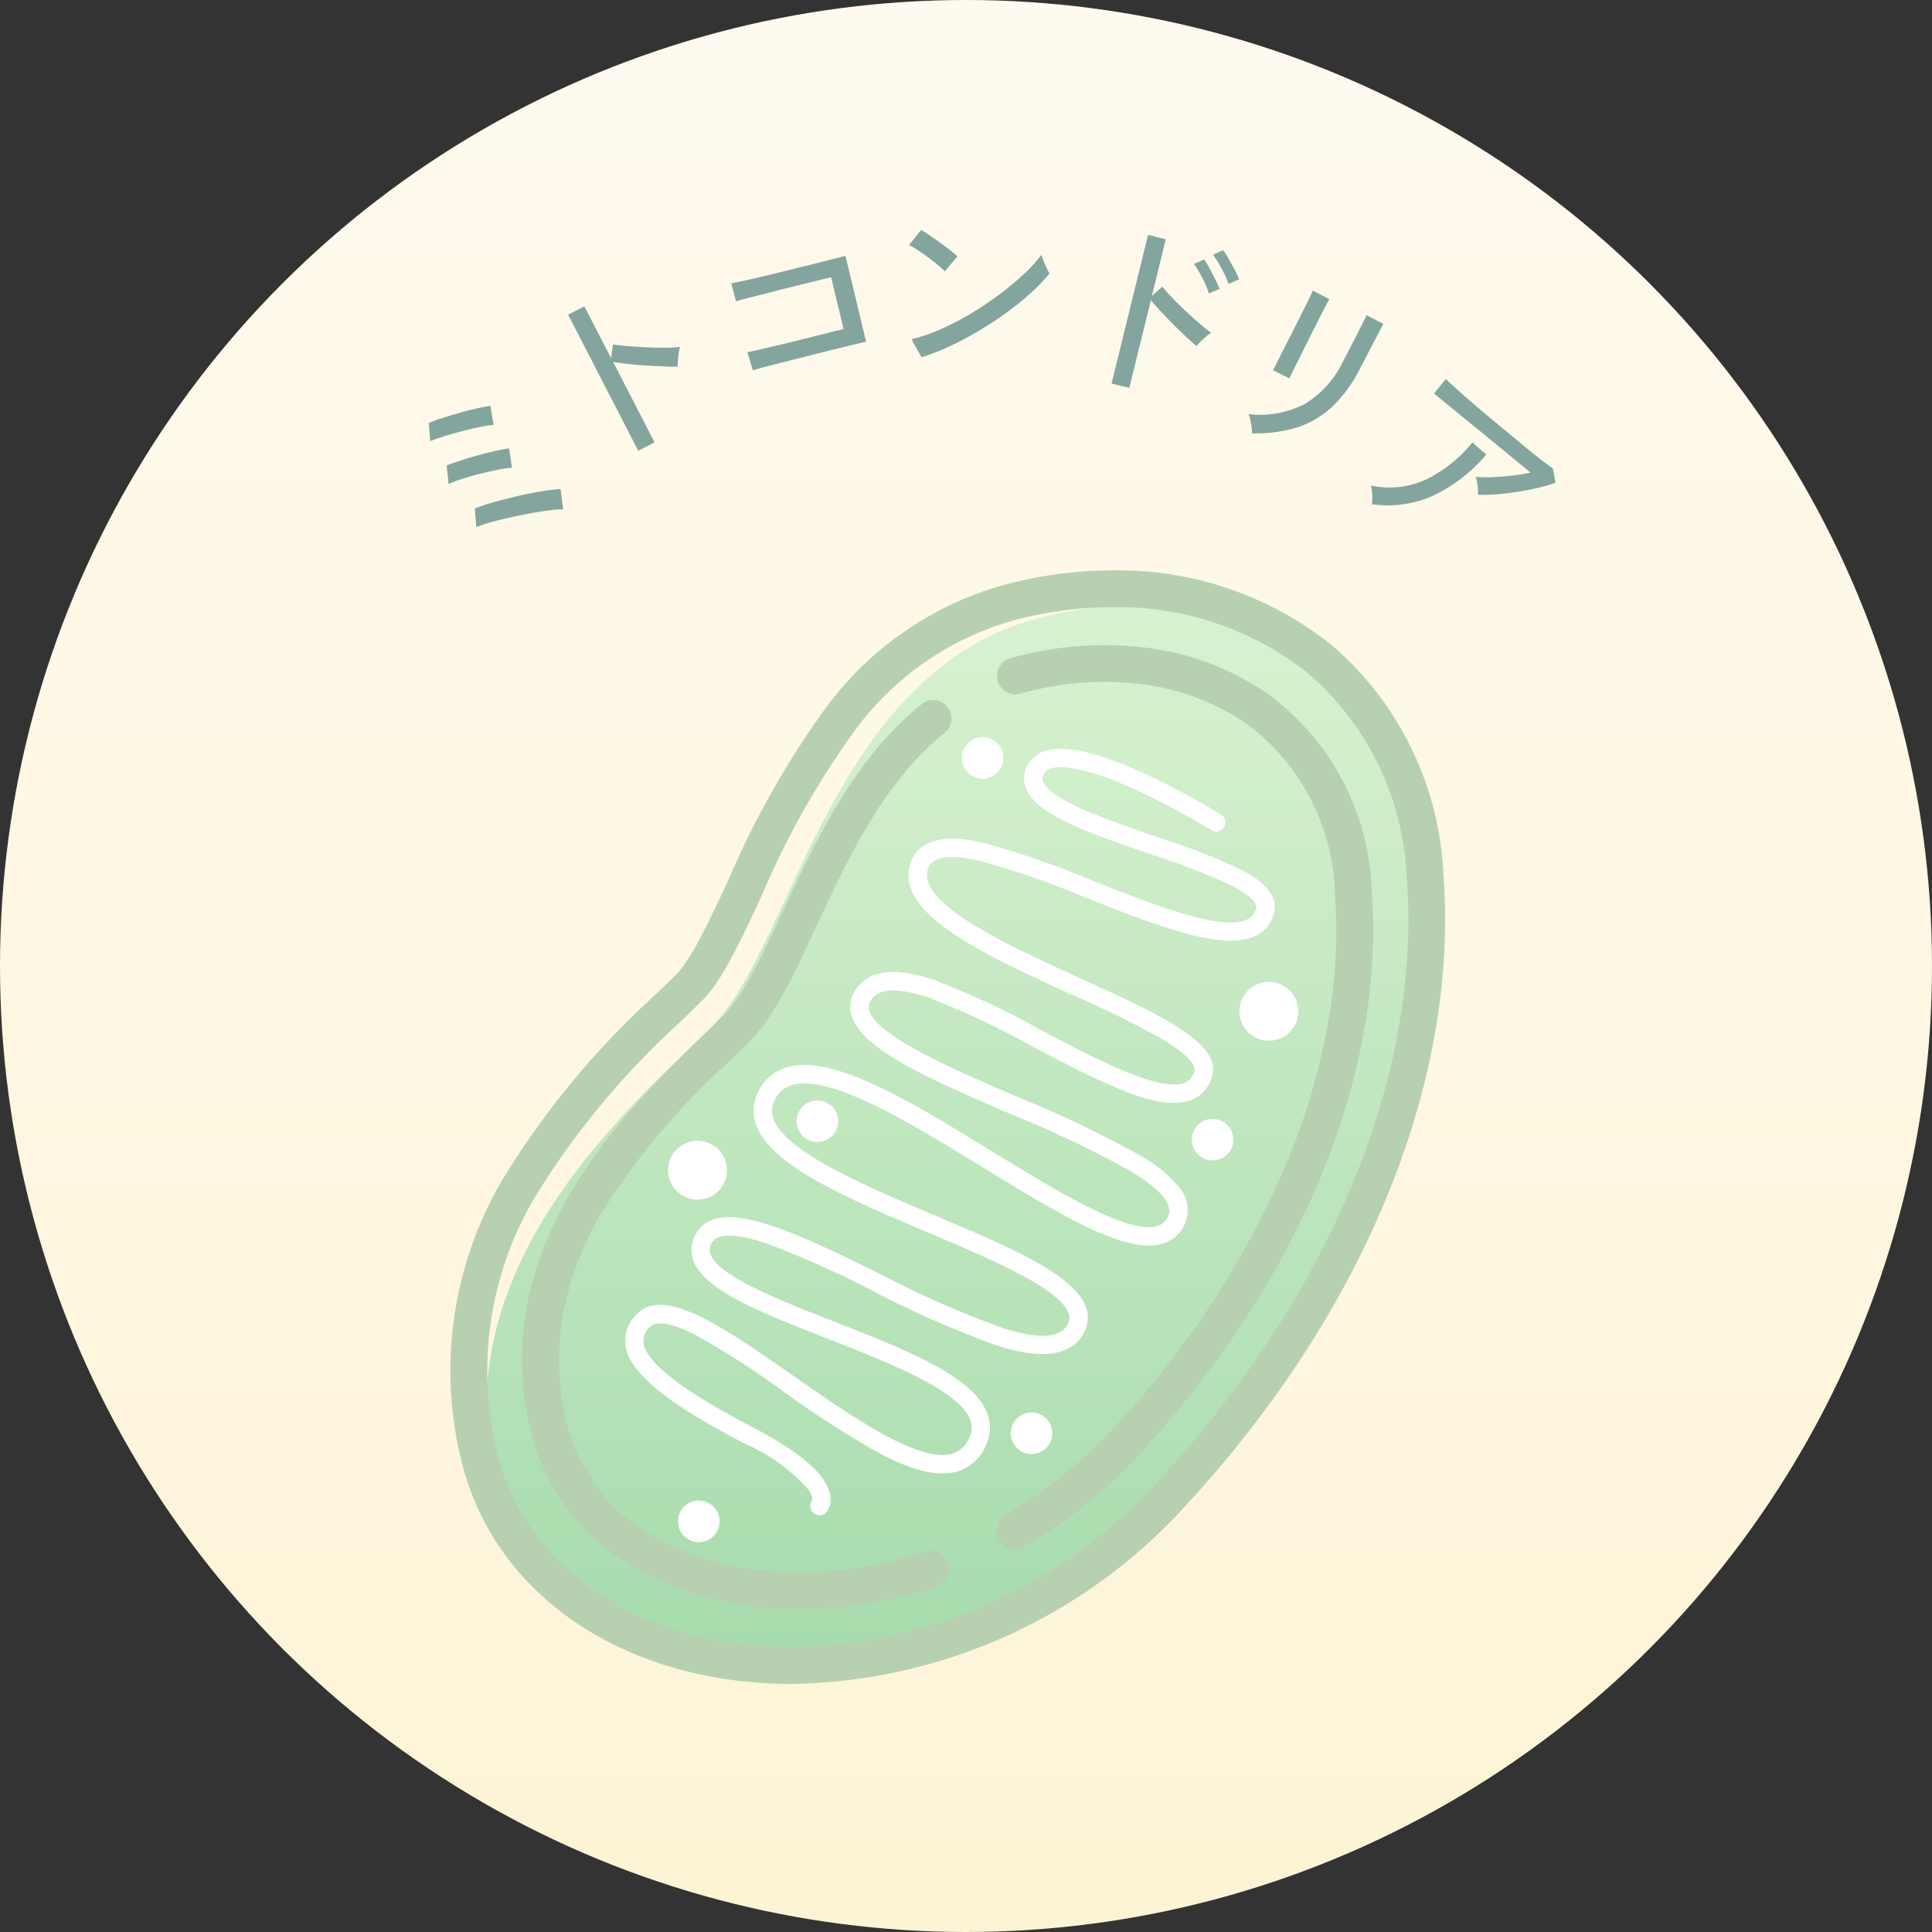
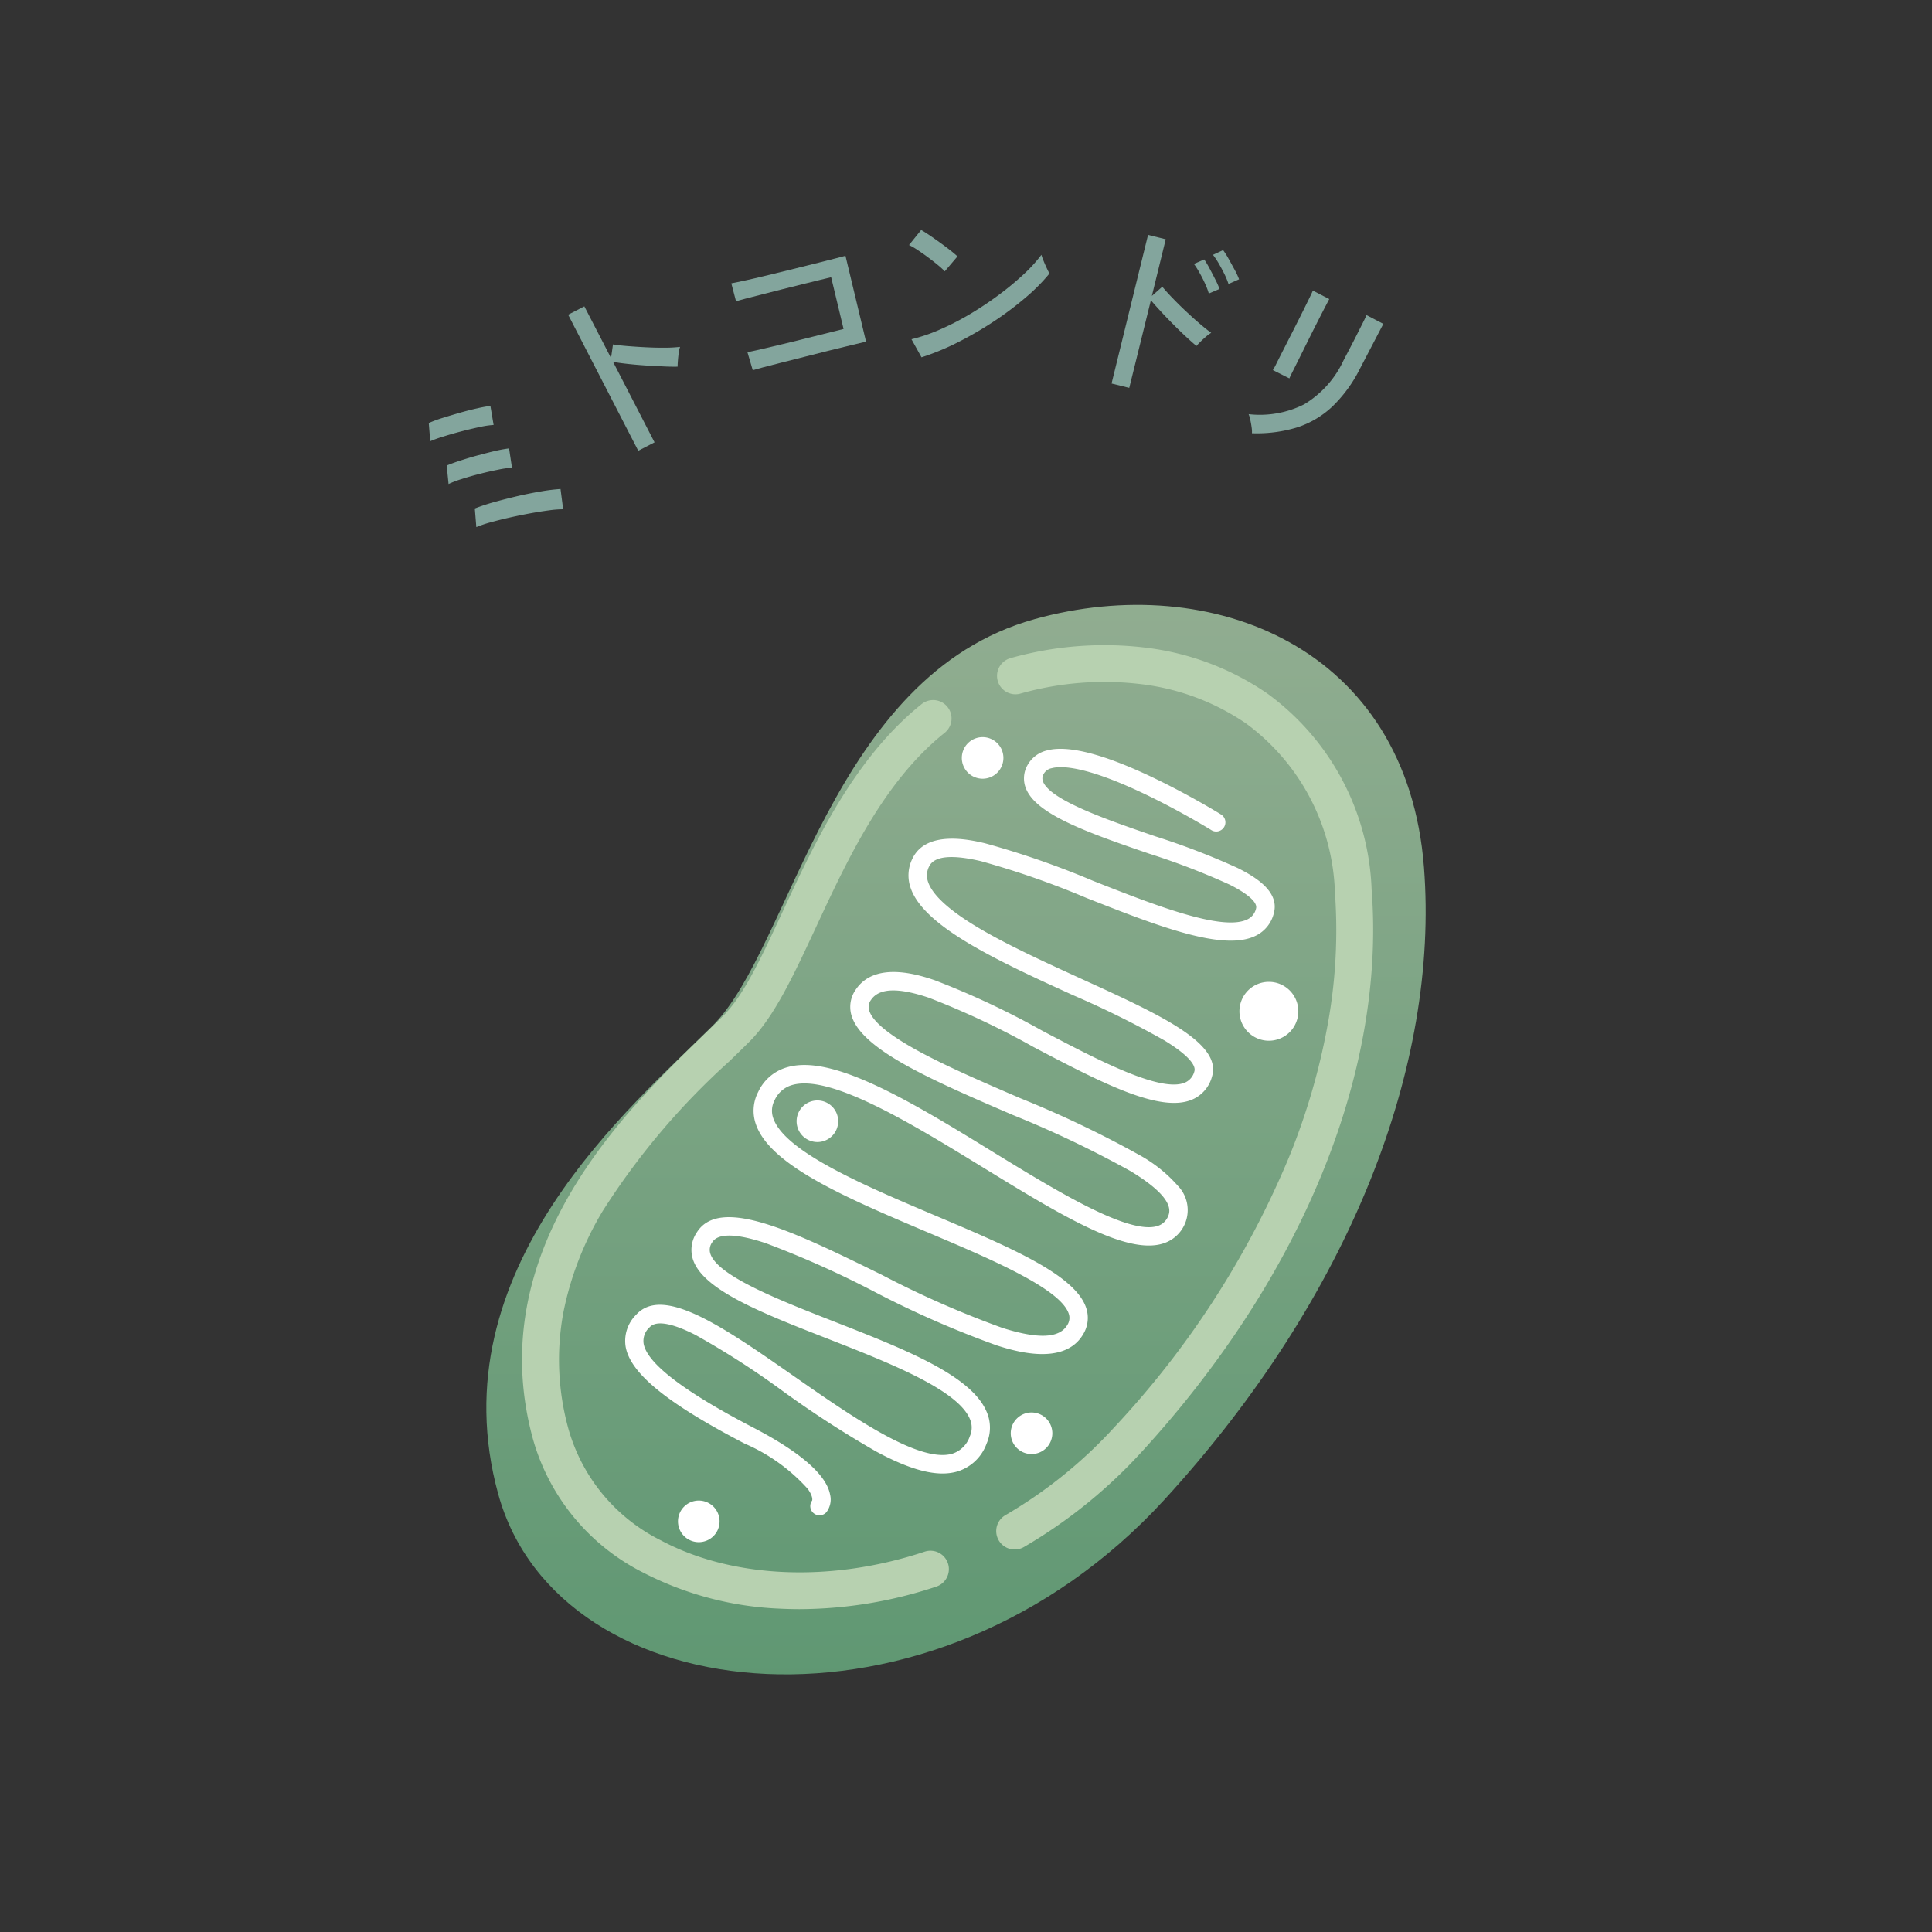
<svg xmlns="http://www.w3.org/2000/svg" width="105" height="105" viewBox="0 0 105 105">
  <rect x="0" y="0" width="105" height="105" fill="#333333" stroke="none" />
  <defs>
    <linearGradient id="a" x1="0.5" x2="0.5" y2="1" gradientUnits="objectBoundingBox">
      <stop offset="0" stop-color="#fffaf0" />
      <stop offset="1" stop-color="#fdf4d5" />
    </linearGradient>
    <linearGradient id="b" x1="0.5" x2="0.5" y2="1" gradientUnits="objectBoundingBox">
      <stop offset="0" stop-color="#c5efc4" />
      <stop offset="1" stop-color="#72cb91" />
    </linearGradient>
    <clipPath id="c">
      <rect width="61.281" height="16.572" fill="#83a59d" />
    </clipPath>
  </defs>
  <g transform="translate(-818.653 -488.13)">
-     <circle cx="52.5" cy="52.5" r="52.5" transform="translate(818.653 488.13)" fill="url(#a)" />
    <g transform="translate(841.31 510.326)">
      <g transform="translate(2.804 9.804)">
        <g transform="translate(0 0)">
          <g transform="translate(3.971 2.875)" opacity="0.649" style="isolation:isolate">
            <g transform="translate(0 0)">
              <path d="M46.822,13.688C35.778,16.755,33.63,31.481,29.335,35.776S14.3,48.968,17.677,61.239c3.274,11.906,23.6,14.057,36.2.307C64,50.5,68.818,37.944,67.99,27.186c-.92-11.965-11.517-16.179-21.168-13.5" transform="translate(-20.031 -14.912)" fill="url(#b)" />
            </g>
          </g>
-           <path d="M19.706,61.62h0c-8.906,0-15.925-4.6-17.882-11.709A20.413,20.413,0,0,1,4.251,33.717a45.938,45.938,0,0,1,8.065-9.608c.4-.386.775-.749,1.1-1.075.81-.81,1.831-3.006,2.819-5.129a48.18,48.18,0,0,1,5.153-9.151,18.019,18.019,0,0,1,9.621-6.808A22.835,22.835,0,0,1,37.116,1.1,18.566,18.566,0,0,1,49.039,5.18,17.433,17.433,0,0,1,55.084,17.6c.859,11.169-4.184,23.615-13.838,34.145A29.522,29.522,0,0,1,19.706,61.62ZM37.116,3.1a20.835,20.835,0,0,0-5.572.772,16.094,16.094,0,0,0-8.569,6.1,45.893,45.893,0,0,0-4.926,8.777c-1.158,2.49-2.158,4.64-3.218,5.7-.338.338-.72.707-1.124,1.1a44.244,44.244,0,0,0-7.729,9.18A18.484,18.484,0,0,0,3.753,49.381c1.711,6.22,7.973,10.24,15.953,10.24h0A27.519,27.519,0,0,0,39.772,50.4c9.281-10.124,14.135-22.021,13.318-32.64a15.481,15.481,0,0,0-5.331-11.04A16.567,16.567,0,0,0,37.116,3.1Z" transform="translate(-2.101 -2.101)" fill="#b7d1b0" />
          <path d="M113.7,65.53a1,1,0,0,1-.5-1.865,25.2,25.2,0,0,0,5.936-4.794,49,49,0,0,0,9.487-14.685,36.143,36.143,0,0,0,2.124-7.354,28.447,28.447,0,0,0,.363-7,11.86,11.86,0,0,0-4.839-9.2,12.778,12.778,0,0,0-5.7-2.131,16.736,16.736,0,0,0-6.548.512,1,1,0,1,1-.535-1.927,18.752,18.752,0,0,1,7.338-.568A14.782,14.782,0,0,1,127.421,19a13.794,13.794,0,0,1,5.684,10.68c.763,9.915-3.791,21.046-12.494,30.54A27.2,27.2,0,0,1,114.2,65.4,1,1,0,0,1,113.7,65.53Z" transform="translate(-84.02 -13.319)" fill="#b7d1b0" />
          <path d="M30.885,77.039q-.529,0-1.052-.026a17.747,17.747,0,0,1-7.427-1.952A11.676,11.676,0,0,1,16.4,67.812c-2.828-10.282,5.052-17.9,9.285-21.994.391-.378.76-.735,1.079-1.054,1.1-1.1,2.074-3.2,3.2-5.628,1.727-3.712,3.875-8.333,7.541-11.272a1,1,0,1,1,1.251,1.56c-3.3,2.646-5.255,6.848-6.978,10.555-1.211,2.6-2.256,4.852-3.6,6.2-.331.331-.706.693-1.1,1.077a39.265,39.265,0,0,0-6.9,8.159,17.241,17.241,0,0,0-2.129,5.5,14.062,14.062,0,0,0,.285,6.364A9.723,9.723,0,0,0,23.348,73.3c3.889,2.077,9.248,2.307,14.336.614a1,1,0,0,1,.631,1.9A23.742,23.742,0,0,1,30.885,77.039Z" transform="translate(-12.892 -21.585)" fill="#b7d1b0" />
          <path d="M38.979,69.452a.5.5,0,0,1-.4-.8c.024-.061.023-.276-.238-.637a9.825,9.825,0,0,0-3.426-2.458c-4.22-2.194-6.216-3.819-6.471-5.268a2,2,0,0,1,.58-1.746c1.465-1.6,4.737.682,8.525,3.321,3.207,2.235,6.842,4.768,8.651,4.24a1.481,1.481,0,0,0,.949-.943,1.157,1.157,0,0,0,0-.952c-.677-1.594-4.424-3.061-7.729-4.355C35.782,58.433,32.64,57.2,32.1,55.542a1.7,1.7,0,0,1,.224-1.483c1.273-1.98,5.335.014,10.039,2.323a52.684,52.684,0,0,0,6.573,2.891c1.94.611,3.089.558,3.513-.164a.7.7,0,0,0,.077-.614c-.451-1.365-4.272-2.983-7.643-4.411-4.382-1.857-8.522-3.61-9.34-5.829a2.215,2.215,0,0,1,.109-1.82A2.469,2.469,0,0,1,37.23,45.1c1.167-.334,2.77.015,5.044,1.1,1.911.91,4.054,2.225,6.127,3.5,3.46,2.122,7.383,4.528,8.954,4.028a.906.906,0,0,0,.581-.554c.267-.623-.424-1.44-2.052-2.428a57.48,57.48,0,0,0-6.406-3.054c-4.412-1.9-8.222-3.545-8.761-5.413a1.634,1.634,0,0,1,.247-1.417c1.078-1.568,3.488-.756,4.28-.489a44.483,44.483,0,0,1,5.839,2.742c3.01,1.583,6.421,3.377,7.755,2.822a.9.9,0,0,0,.519-.624c.052-.17,0-.674-1.63-1.668a51.28,51.28,0,0,0-4.958-2.456c-3.969-1.809-8.073-3.68-8.824-5.8a2.047,2.047,0,0,1,.1-1.654c.772-1.543,3.144-.989,3.924-.807a47.163,47.163,0,0,1,5.88,2.044c3.3,1.3,7.042,2.775,8.4,2.087a.857.857,0,0,0,.458-.591c.084-.321-.441-.792-1.44-1.292A39.261,39.261,0,0,0,56.913,33.5c-1.463-.5-2.976-1.02-4.174-1.567-1.465-.669-2.274-1.3-2.544-1.994a1.458,1.458,0,0,1,.089-1.256,1.643,1.643,0,0,1,1.062-.8c1.142-.305,3.1.2,5.81,1.5,1.962.941,3.592,1.947,3.66,1.99a.5.5,0,0,1-.526.85c-.016-.01-1.659-1.024-3.574-1.942-3.262-1.564-4.6-1.569-5.111-1.433a.63.63,0,0,0-.439.31.458.458,0,0,0-.038.417c.4,1.022,3.567,2.108,6.111,2.98a39.84,39.84,0,0,1,4.476,1.723c.987.494,2.264,1.284,1.96,2.441a1.84,1.84,0,0,1-.973,1.228c-1.758.891-5.382-.537-9.218-2.048a46.576,46.576,0,0,0-5.741-2c-1.581-.369-2.524-.275-2.8.281a1.054,1.054,0,0,0-.053.874c.259.734,1.232,1.6,2.891,2.565,1.558.909,3.514,1.8,5.4,2.663,4.3,1.959,7.69,3.506,7.13,5.329a1.877,1.877,0,0,1-1.091,1.253c-.834.347-2.039.183-3.793-.516-1.457-.581-3.162-1.477-4.811-2.344a43.875,43.875,0,0,0-5.692-2.68c-1.673-.564-2.7-.528-3.137.108a.633.633,0,0,0-.11.573c.171.593,1.068,1.337,2.667,2.21,1.537.84,3.566,1.715,5.529,2.561A58.066,58.066,0,0,1,56.4,49.891a7.751,7.751,0,0,1,2.054,1.651,1.9,1.9,0,0,1-.8,3.138c-2.008.638-5.609-1.571-9.78-4.129-3.884-2.382-8.287-5.083-10.373-4.486a1.487,1.487,0,0,0-.955.817,1.219,1.219,0,0,0-.065,1.027c.668,1.813,4.984,3.641,8.792,5.254,4.083,1.73,7.609,3.223,8.2,5.018a1.7,1.7,0,0,1-.165,1.435c-1.034,1.758-3.775.894-4.676.61a53.29,53.29,0,0,1-6.714-2.947,53,53,0,0,0-5.849-2.612c-2.008-.672-2.69-.408-2.908-.068a.688.688,0,0,0-.114.634c.392,1.212,3.76,2.53,6.731,3.692,3.828,1.5,7.444,2.914,8.285,4.9a2.153,2.153,0,0,1,0,1.727,2.451,2.451,0,0,1-1.592,1.519c-1.059.309-2.457-.034-4.4-1.079a56.151,56.151,0,0,1-5.1-3.3,45.246,45.246,0,0,0-4.734-3.043c-1.617-.823-2.242-.684-2.482-.423a1,1,0,0,0-.333.9c.188,1.068,2.19,2.6,5.948,4.555,2.576,1.339,3.984,2.567,4.186,3.648a1.132,1.132,0,0,1-.206.961A.5.5,0,0,1,38.979,69.452Z" transform="translate(-19.903 -19.099)" fill="#fff" />
          <path d="M159.1,76.508a1.6,1.6,0,1,1-1.6-1.6,1.6,1.6,0,0,1,1.6,1.6" transform="translate(-114 -53.547)" fill="#fff" />
-           <path d="M46.1,116.508a1.6,1.6,0,1,1-1.6-1.6,1.6,1.6,0,0,1,1.6,1.6" transform="translate(-32.054 -84.908)" fill="#fff" />
          <path d="M115.168,171.542a1.13,1.13,0,1,1-1.13-1.13,1.13,1.13,0,0,1,1.13,1.13" transform="translate(-83.437 -125.647)" fill="#fff" />
          <path d="M47.168,189.542a1.13,1.13,0,1,1-1.13-1.13,1.13,1.13,0,0,1,1.13,1.13" transform="translate(-33.522 -138.86)" fill="#fff" />
          <path d="M105.168,33.542a1.13,1.13,0,1,1-1.13-1.13,1.13,1.13,0,0,1,1.13,1.13" transform="translate(-76.096 -24.35)" fill="#fff" />
-           <path d="M152.168,111.542a1.13,1.13,0,1,1-1.13-1.13,1.13,1.13,0,0,1,1.13,1.13" transform="translate(-110.596 -81.605)" fill="#fff" />
          <path d="M75.168,111.542a1.13,1.13,0,1,1-1.13-1.13,1.13,1.13,0,0,1,1.13,1.13" transform="translate(-55.075 -82.605)" fill="#fff" />
        </g>
      </g>
    </g>
    <g transform="translate(842.147 500.167) rotate(1)">
      <g transform="translate(0 0)" clip-path="url(#c)">
        <path d="M3.525,16.5a4.758,4.758,0,0,0-.733.121q-.464.105-.991.252t-.985.3a7.115,7.115,0,0,0-.719.271L0,16.456a7,7,0,0,1,.75-.291q.451-.15.944-.3t.927-.253a7.173,7.173,0,0,1,.712-.144Zm1.039,2.307a5.089,5.089,0,0,0-.737.117q-.468.1-1,.245t-.986.3a5.6,5.6,0,0,0-.708.282l-.118-1c.209-.093.461-.19.758-.291s.6-.2.925-.293.63-.179.927-.253a7.394,7.394,0,0,1,.762-.153Zm2.82,2.209a5.519,5.519,0,0,0-.738.068q-.47.069-1.028.18c-.371.075-.746.158-1.12.249s-.723.185-1.044.28a6.007,6.007,0,0,0-.771.275l-.1-1.012a11.012,11.012,0,0,1,1.067-.372q.626-.186,1.29-.352c.443-.11.866-.2,1.268-.275a10.069,10.069,0,0,1,1.014-.14Z" transform="translate(0 -5.501)" fill="#83a59d" />
        <path d="M16.821,14.707,12.883,7.38l.872-.469,1.5,2.783.092-.742c.208.031.471.057.789.077s.654.037,1.011.048.7.014,1.025.005a7.185,7.185,0,0,0,.823-.059,1.481,1.481,0,0,0-.066.322c-.017.145-.031.287-.039.427s-.012.249-.009.328q-.315.014-.775,0t-.97-.035q-.508-.025-.974-.068t-.792-.095l2.329,4.332Z" transform="translate(-5.412 -2.443)" fill="#83a59d" />
        <path d="M26.546,8.59l-.307-.976q.126-.021.488-.11t.879-.221L28.7,7q.576-.149,1.12-.3t.976-.263c.287-.078.5-.135.646-.173l-.724-2.8-.581.15q-.407.106-.946.25l-1.119.3-1.1.3q-.523.141-.9.248t-.5.152l-.273-.973q.166-.032.638-.143c.314-.073.686-.166,1.113-.276s.876-.228,1.345-.353l1.343-.358,1.109-.3c.312-.084.521-.144.628-.179l1.2,4.649-.846.218q-.53.136-1.176.309t-1.3.353q-.655.18-1.24.336t-1,.275c-.277.078-.462.133-.556.165" transform="translate(-8.991 -0.812)" fill="#83a59d" />
        <path d="M42.2,2.225a4.02,4.02,0,0,0-.368-.327q-.25-.2-.548-.414t-.579-.392a3.559,3.559,0,0,0-.472-.262L40.878,0c.128.068.285.164.473.287s.381.255.579.392.383.272.553.4.3.238.394.321ZM41.017,6.917l-.561-.971a9.131,9.131,0,0,0,1.56-.565,14.64,14.64,0,0,0,1.616-.87A18.352,18.352,0,0,0,45.16,3.452a15.641,15.641,0,0,0,1.316-1.129,7.943,7.943,0,0,0,.96-1.088,2.881,2.881,0,0,0,.12.32c.058.136.12.269.184.4s.115.226.152.288a10.122,10.122,0,0,1-1.267,1.323,17.462,17.462,0,0,1-1.7,1.325A19.341,19.341,0,0,1,43,6.058a13.463,13.463,0,0,1-1.978.859" transform="translate(-14.305 -0.001)" fill="#83a59d" />
        <path d="M57.511,8.19,59.353.078,60.318.3l-.7,3.091.559-.51c.135.16.316.355.542.582s.469.461.732.7.519.463.771.672.47.377.657.506a1.536,1.536,0,0,0-.26.194c-.108.095-.211.192-.309.292s-.173.18-.222.242q-.247-.2-.583-.5t-.7-.657q-.367-.353-.69-.692c-.215-.225-.4-.423-.545-.594L58.477,8.409Zm5.2-4.984a3.86,3.86,0,0,0-.217-.541q-.143-.3-.307-.577a4.59,4.59,0,0,0-.313-.476l.554-.252a4.575,4.575,0,0,1,.293.471q.168.3.331.61a4.441,4.441,0,0,1,.237.507Zm1.061-.537a4.247,4.247,0,0,0-.234-.539q-.151-.293-.318-.569A4.342,4.342,0,0,0,62.9,1.1l.546-.265a4.279,4.279,0,0,1,.309.47c.117.2.232.4.344.6a3.686,3.686,0,0,1,.242.5Z" transform="translate(-20.446 -0.028)" fill="#83a59d" />
        <path d="M69.309,12.343a1.374,1.374,0,0,0-.021-.311c-.019-.132-.046-.265-.077-.4a1.784,1.784,0,0,0-.1-.323,5.36,5.36,0,0,0,3.007-.586,5.455,5.455,0,0,0,2.1-2.427l.175-.349.226-.452q.156-.31.329-.671c.117-.24.219-.454.309-.64s.145-.31.167-.37l.922.461L75.111,8.746a7.5,7.5,0,0,1-1.471,2.083,5.066,5.066,0,0,1-1.891,1.157,7.476,7.476,0,0,1-2.44.357m1.079-3.451a3.776,3.776,0,0,0,.193-.374q.155-.323.387-.8l.487-1q.256-.525.482-1c.151-.317.276-.584.377-.8s.157-.345.169-.386l.9.447-.193.386q-.16.32-.384.779t-.471.977q-.247.518-.47.989c-.15.315-.276.58-.382.8s-.169.357-.191.417Z" transform="translate(-24.569 -1.613)" fill="#83a59d" />
-         <path d="M79.6,18.673a3.143,3.143,0,0,0,.008-.5,1.992,1.992,0,0,0-.085-.519,4.793,4.793,0,0,0,2.992-.38A7.409,7.409,0,0,0,85,15.214l.764.646a8.535,8.535,0,0,1-2.876,2.3,6.058,6.058,0,0,1-3.287.508m5.755-.619a3.2,3.2,0,0,0-.032-.483,2.049,2.049,0,0,0-.115-.483,7.148,7.148,0,0,0,.907,0q.516-.032,1.06-.1a9.825,9.825,0,0,0,1.012-.184q-.354-.285-.837-.666l-1.025-.813c-.359-.286-.72-.57-1.079-.851s-.7-.548-1.015-.8l-.831-.655q-.356-.28-.531-.416l.621-.8q.235.213.693.608t1.048.88q.589.485,1.223.993t1.216.974q.583.468,1.045.81c.308.229.535.391.683.489l.155.779a10.018,10.018,0,0,1-.966.293c-.363.093-.739.172-1.127.239s-.764.117-1.127.15a8.961,8.961,0,0,1-.979.04" transform="translate(-28.272 -4.195)" fill="#83a59d" />
      </g>
    </g>
  </g>
</svg>